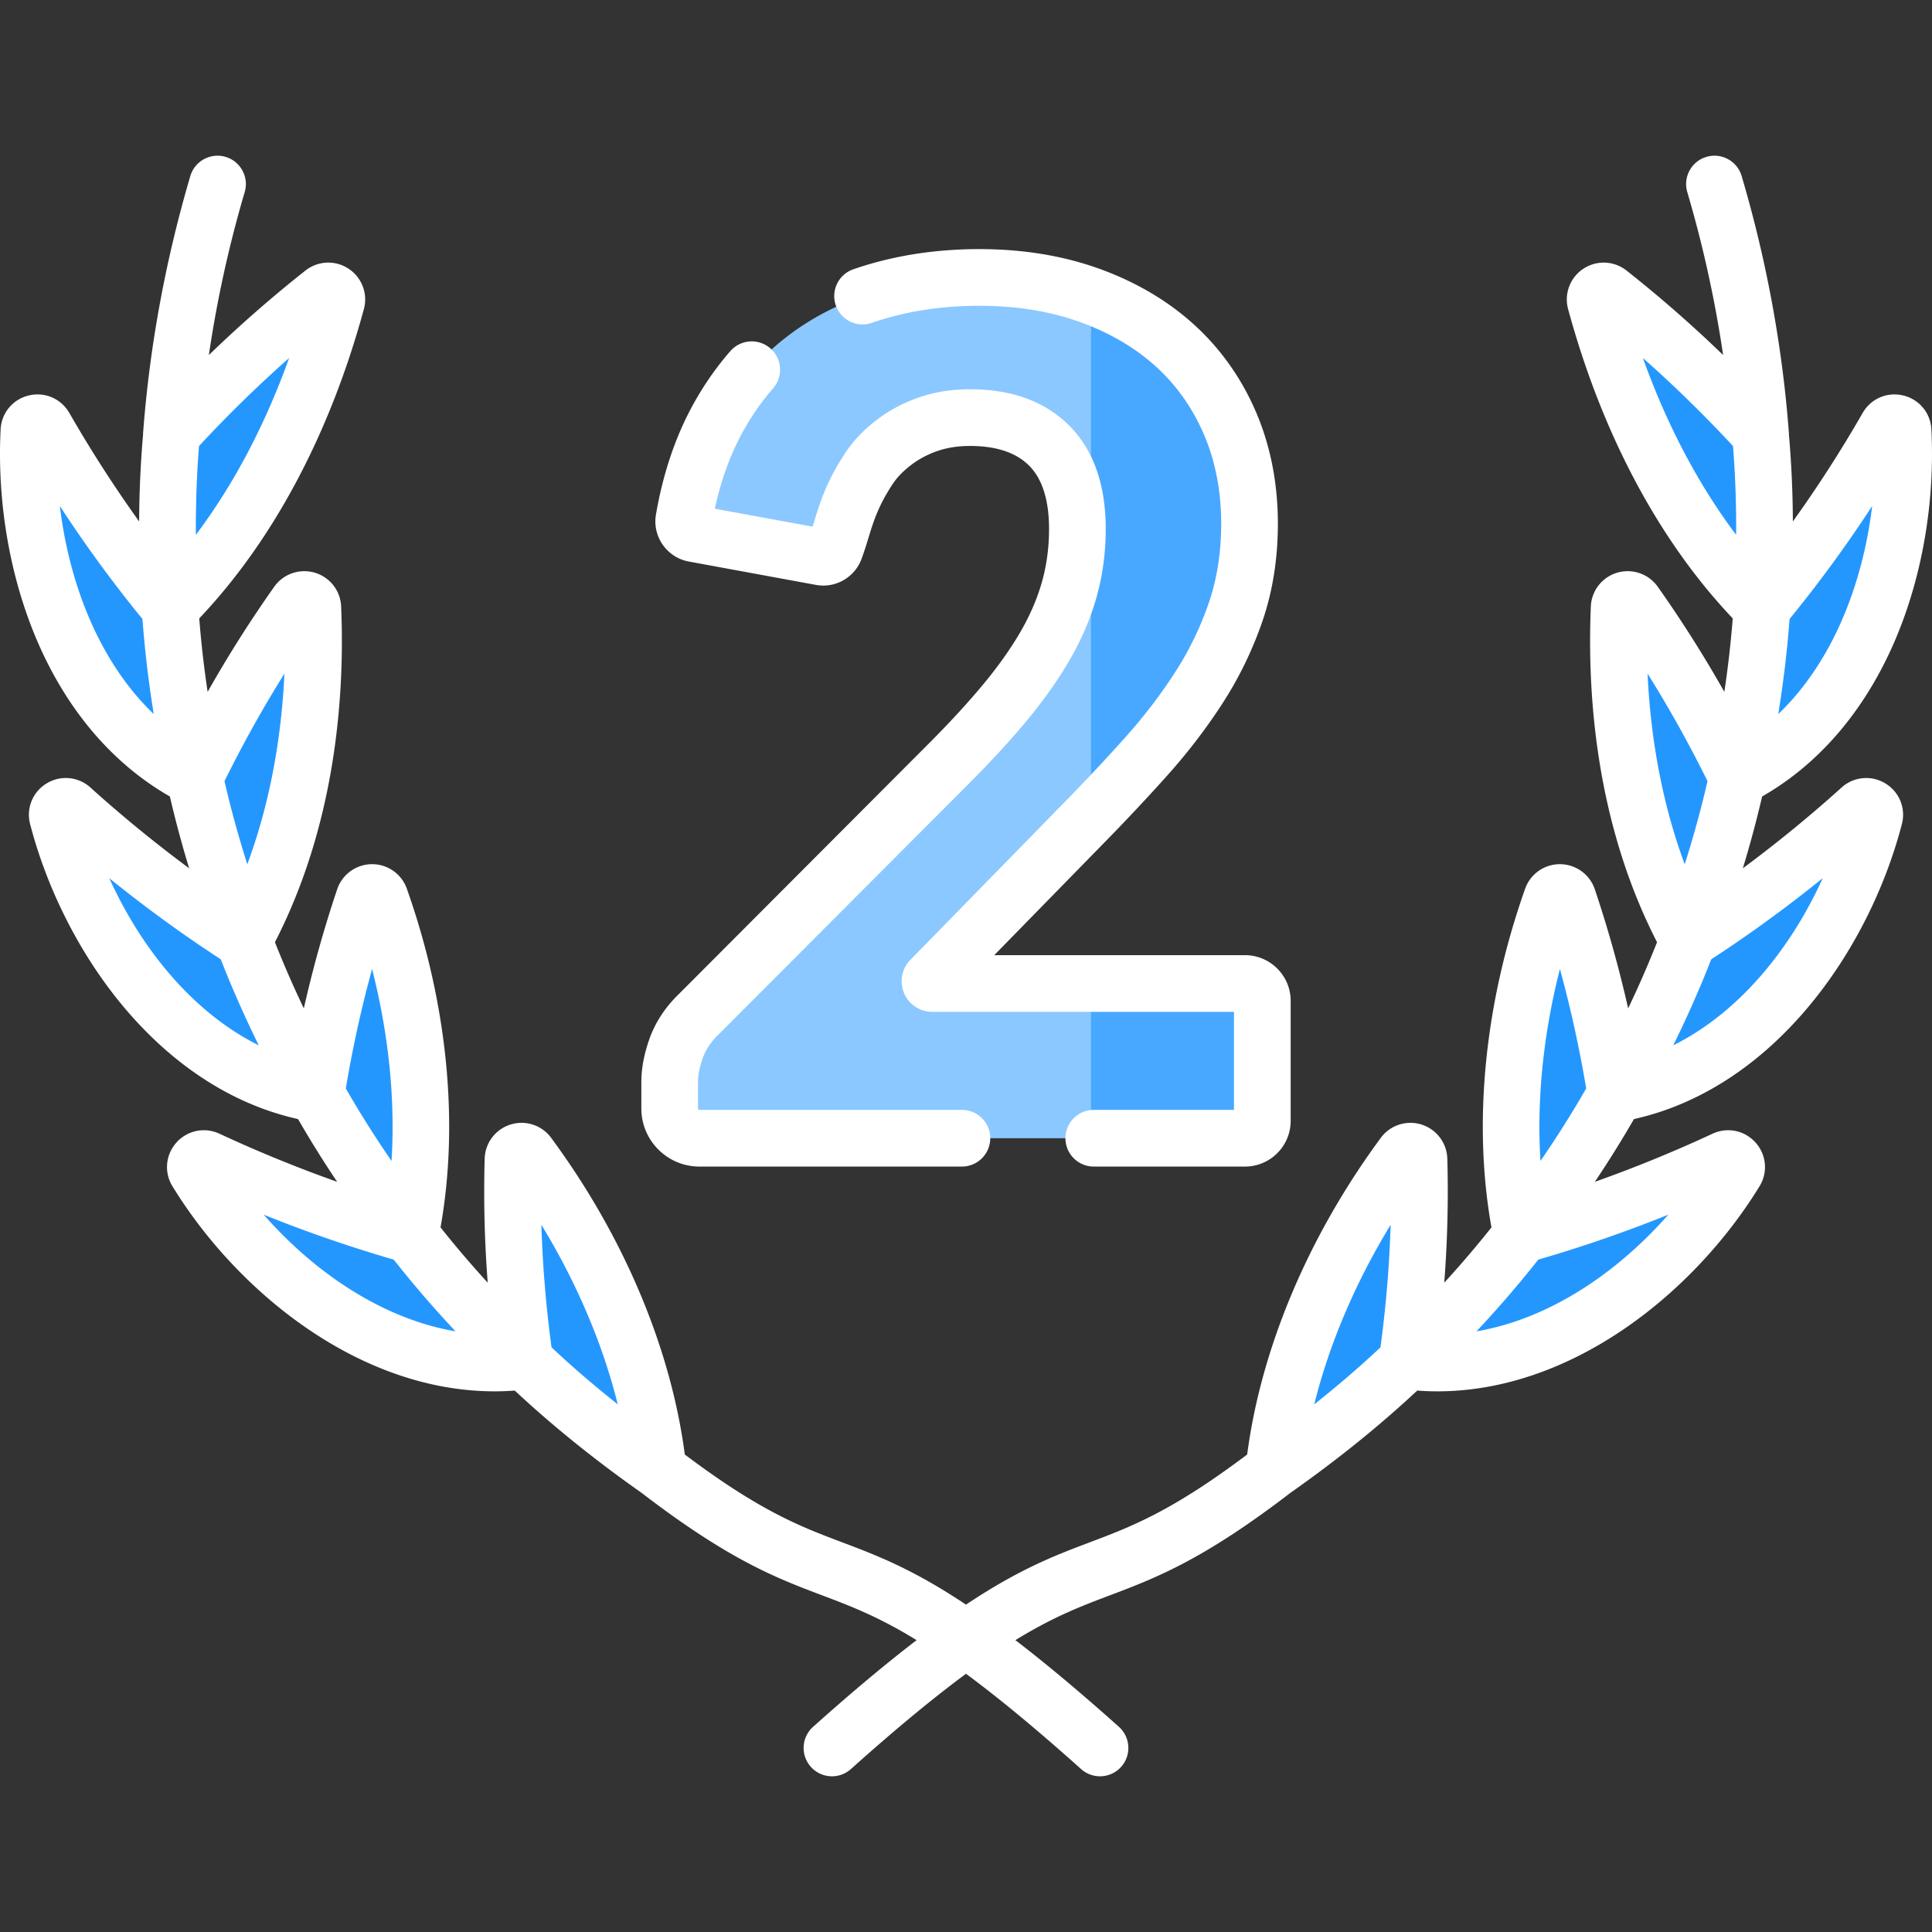
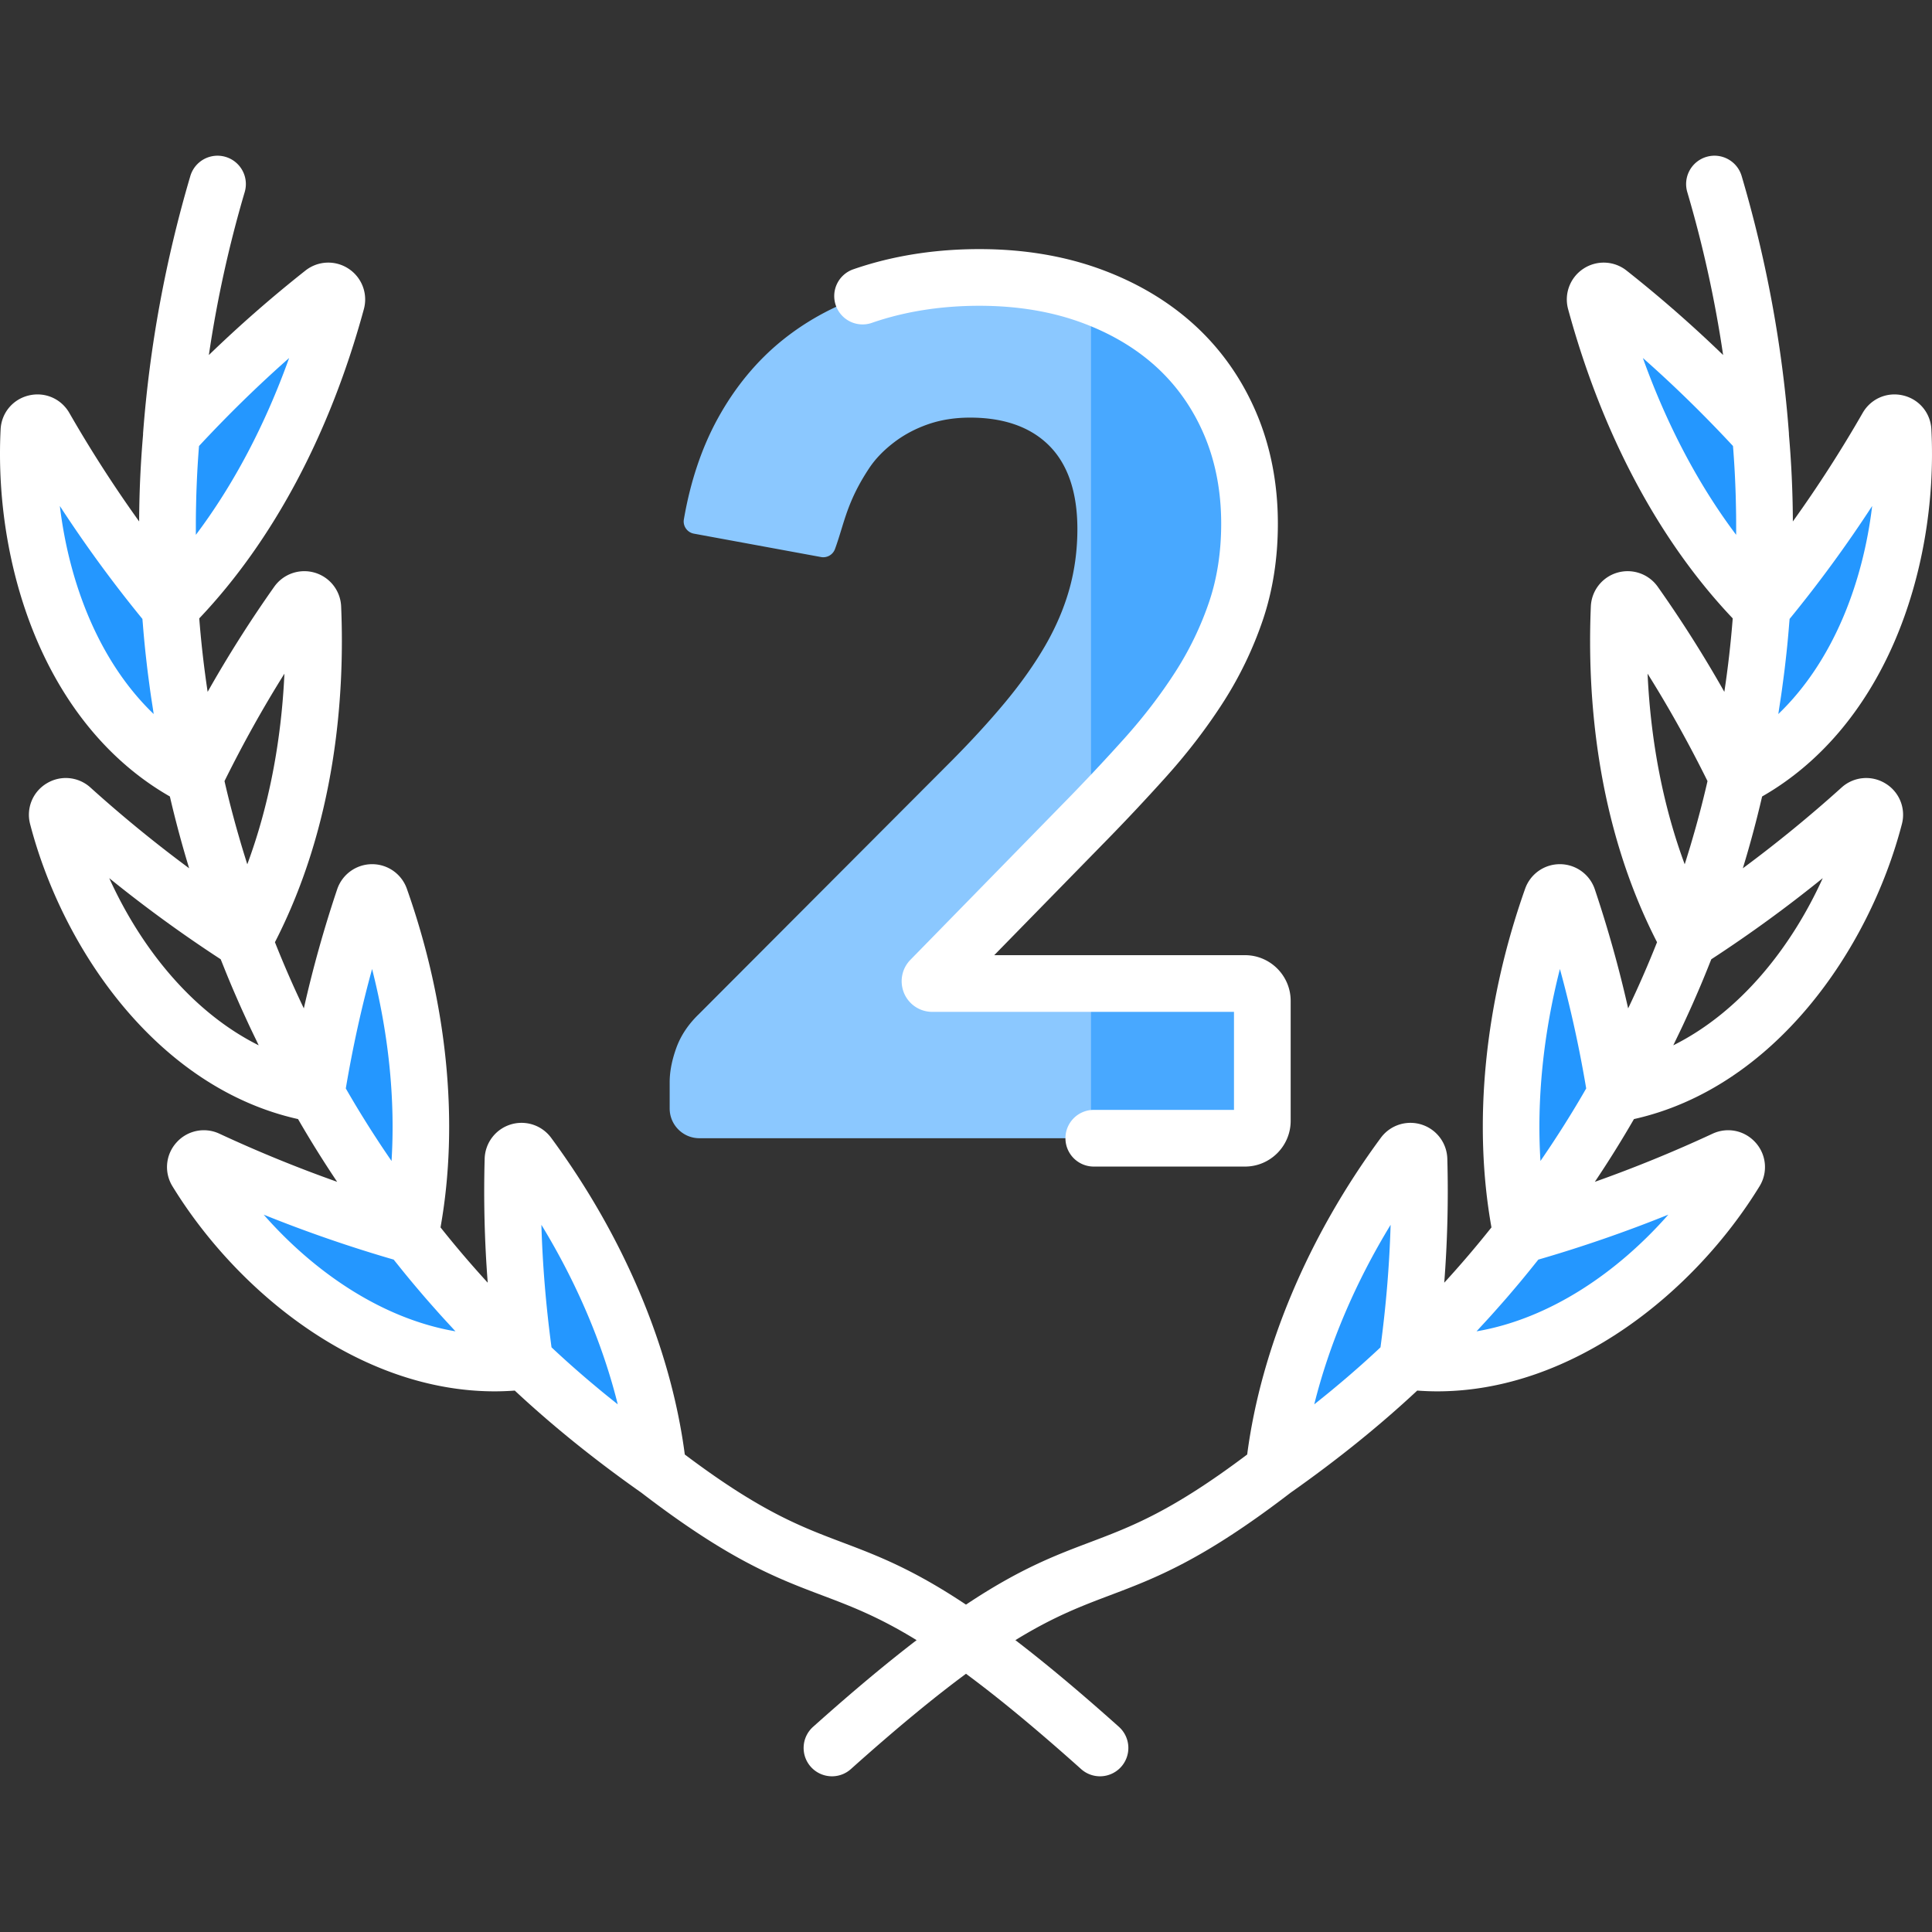
<svg xmlns="http://www.w3.org/2000/svg" version="1.1" width="512" height="512" x="0" y="0" viewBox="0 0 512 512" style="enable-background:new 0 0 512 512" xml:space="preserve" class="">
  <rect x="0" y="0" width="512" height="512" fill="#333333" stroke="none" />
  <g>
    <path d="M45.462 115.009c12.537-13.679 25.676-25.988 40.142-37.415 1.701-1.344 4.15.265 3.581 2.356-8.108 29.802-22.275 59.254-44.114 81.148-.982-15.327-.997-30.782.391-46.089zM45.071 161.11c-12.609-15.216-23.444-30.948-33.207-47.932-1.116-1.942-4.086-1.249-4.199.988-1.761 34.791 11.532 75.5 43.918 91.918-3.227-14.794-5.552-29.851-6.512-44.974z" style="" fill="#2497ff" data-original="#ffb125" class="" />
-     <path d="M51.581 206.074c7.935-16.327 16.818-31.518 27.228-46.242 1.235-1.747 4.005-.946 4.095 1.191 1.268 30.053-3.889 61.823-18.289 88.205-5.336-14.042-9.839-28.466-13.034-43.154zM64.62 249.238c-16.372-10.522-31.329-22.028-45.676-34.951-1.655-1.491-4.251.066-3.69 2.221 8.643 33.231 33.359 67.334 68.548 73.357-7.315-13.062-13.868-26.62-19.182-40.627z" style="" fill="#2497ff" data-original="#ffb125" class="" />
    <path d="M83.796 289.856c2.868-17.812 6.971-34.804 12.681-51.791.679-2.021 3.548-2.059 4.26-.05 9.987 28.195 14.033 60.005 8.007 89.239-9.159-11.855-17.633-24.314-24.948-37.398zM108.751 327.262c-18.663-5.288-36.295-11.9-53.758-20.005-2.018-.936-4.039 1.308-2.877 3.204 17.954 29.279 51.568 54.63 86.973 50.261-10.868-10.412-21.138-21.536-30.338-33.46z" style="" fill="#2497ff" data-original="#ffb125" class="" />
-     <path d="M139.081 360.714c-2.547-17.947-3.628-35.449-3.128-53.442.059-2.133 2.795-3.007 4.062-1.29 17.882 24.244 31.223 53.694 34.415 83.551-12.436-8.737-24.375-18.289-35.349-28.819zM466.54 115.009c-12.537-13.679-25.676-25.988-40.142-37.415-1.701-1.344-4.15.265-3.581 2.356 8.108 29.802 22.275 59.254 44.114 81.148.982-15.327.997-30.782-.391-46.089zM466.931 161.11c12.609-15.216 23.444-30.948 33.207-47.932 1.116-1.942 4.086-1.249 4.199.988 1.761 34.791-11.532 75.5-43.918 91.918 3.227-14.794 5.552-29.851 6.512-44.974z" style="" fill="#2497ff" data-original="#ffb125" class="" />
-     <path d="M460.421 206.074c-7.935-16.327-16.818-31.518-27.228-46.242-1.235-1.747-4.005-.946-4.095 1.191-1.268 30.053 3.889 61.823 18.289 88.205 5.336-14.042 9.839-28.466 13.034-43.154zM447.382 249.238c16.372-10.522 31.329-22.028 45.676-34.951 1.655-1.491 4.251.066 3.69 2.221-8.643 33.231-33.359 67.334-68.548 73.357 7.315-13.062 13.868-26.62 19.182-40.627z" style="" fill="#2497ff" data-original="#ffb125" class="" />
+     <path d="M139.081 360.714c-2.547-17.947-3.628-35.449-3.128-53.442.059-2.133 2.795-3.007 4.062-1.29 17.882 24.244 31.223 53.694 34.415 83.551-12.436-8.737-24.375-18.289-35.349-28.819zM466.54 115.009c-12.537-13.679-25.676-25.988-40.142-37.415-1.701-1.344-4.15.265-3.581 2.356 8.108 29.802 22.275 59.254 44.114 81.148.982-15.327.997-30.782-.391-46.089zM466.931 161.11c12.609-15.216 23.444-30.948 33.207-47.932 1.116-1.942 4.086-1.249 4.199.988 1.761 34.791-11.532 75.5-43.918 91.918 3.227-14.794 5.552-29.851 6.512-44.974" style="" fill="#2497ff" data-original="#ffb125" class="" />
    <path d="M428.206 289.856c-2.868-17.812-6.971-34.804-12.681-51.791-.679-2.021-3.548-2.059-4.26-.05-9.987 28.195-14.033 60.005-8.007 89.239 9.159-11.855 17.633-24.314 24.948-37.398zM403.251 327.262c18.663-5.288 36.295-11.9 53.758-20.005 2.018-.936 4.039 1.308 2.877 3.204-17.954 29.279-51.568 54.63-86.973 50.261 10.868-10.412 21.138-21.536 30.338-33.46z" style="" fill="#2497ff" data-original="#ffb125" class="" />
    <path d="M372.921 360.714c2.547-17.947 3.628-35.449 3.128-53.442-.059-2.133-2.795-3.007-4.062-1.29-17.882 24.244-31.223 53.694-34.415 83.551 12.436-8.737 24.375-18.289 35.349-28.819z" style="" fill="#2497ff" data-original="#ffb125" class="" />
    <path d="M185.344 301.641c-4.342 0-7.873-3.533-7.873-7.874v-7c0-2.776.59-5.819 1.755-9.048 1.177-3.264 3.179-6.27 5.95-8.937l66.262-66.415c5.609-5.609 10.619-11.058 14.891-16.195 4.255-5.115 7.853-10.202 10.691-15.12 2.822-4.889 4.967-9.919 6.377-14.95 1.407-5.024 2.12-10.378 2.12-15.914 0-9.646-2.495-17.058-7.417-22.031-4.922-4.966-11.994-7.485-21.02-7.485-3.978 0-7.681.578-11.005 1.717-3.327 1.143-6.346 2.728-8.969 4.706-2.887 2.181-5.105 4.471-6.781 6.999-4.435 6.696-5.927 11.564-7.369 16.273-.51 1.663-1.036 3.382-1.68 5.135a3.308 3.308 0 0 1-3.095 2.174c-.198 0-.397-.018-.597-.055l-33.701-6.198c-1.765-.325-2.955-2.018-2.651-3.774 1.724-10.04 4.752-19.045 9.001-26.767 4.559-8.292 10.347-15.29 17.204-20.798 6.85-5.5 14.792-9.681 23.603-12.428 8.794-2.74 18.383-4.13 28.505-4.13 10.647 0 20.484 1.602 29.241 4.761 8.769 3.167 16.374 7.642 22.604 13.301 6.244 5.674 11.15 12.609 14.582 20.615 3.429 8.001 5.167 16.95 5.167 26.597 0 8.294-1.211 16.077-3.598 23.133a92.046 92.046 0 0 1-9.737 20.18c-4.075 6.34-8.852 12.58-14.2 18.547a543.667 543.667 0 0 1-16.987 18.067l-39.986 40.895a.582.582 0 0 0-.124.652.582.582 0 0 0 .555.368h82.876a4.6 4.6 0 0 1 4.594 4.594v31.812a4.6 4.6 0 0 1-4.594 4.594H185.344v-.001z" style="" fill="#8bc8ff" data-original="#fd9727" class="" />
    <path d="M289.129 216.142a537.202 537.202 0 0 0 14.474-15.483c5.348-5.967 10.126-12.207 14.2-18.547a92.001 92.001 0 0 0 9.737-20.18c2.387-7.056 3.598-14.839 3.598-23.133 0-9.646-1.738-18.596-5.167-26.597-3.432-8.006-8.338-14.942-14.582-20.615-6.147-5.584-13.639-10.01-22.261-13.169l.001 137.724zM334.531 297.047v-31.812a4.6 4.6 0 0 0-4.594-4.594h-40.808v41h40.808a4.6 4.6 0 0 0 4.594-4.594z" style="" fill="#48a8ff" data-original="#ff6d3a" class="" />
    <path d="M499.644 207.618a9.713 9.713 0 0 0-11.614 1.089 350.208 350.208 0 0 1-26.158 21.398 289.173 289.173 0 0 0 5.109-19.03c15.102-8.63 27.193-22.759 35.097-41.084 7.274-16.862 10.74-36.823 9.758-56.203-.22-4.355-3.218-7.965-7.46-8.983-4.255-1.023-8.575.841-10.753 4.631a337.425 337.425 0 0 1-18.502 28.76c-.002-.316.004-.638.001-.954a281.96 281.96 0 0 0-1.033-22.034c-.002-.157 0-.313-.012-.471-1.717-22.856-5.93-45.764-12.522-68.087-1.175-3.979-5.356-6.254-9.331-5.077a7.512 7.512 0 0 0-5.077 9.331 314.88 314.88 0 0 1 9.499 43.184 340.346 340.346 0 0 0-25.594-22.387 9.754 9.754 0 0 0-11.444-.48 9.742 9.742 0 0 0-4.042 10.702c9.009 33.112 24.068 61.349 43.624 81.957a273.08 273.08 0 0 1-2.222 19.47 326.43 326.43 0 0 0-17.646-27.855 9.772 9.772 0 0 0-10.744-3.726 9.748 9.748 0 0 0-6.989 8.937c-.985 23.34 1.331 57.401 17.544 88.99a276.384 276.384 0 0 1-7.657 17.535 320.744 320.744 0 0 0-8.835-31.558 9.777 9.777 0 0 0-9.187-6.656h-.08a9.753 9.753 0 0 0-9.193 6.49c-10.758 30.375-13.879 62.085-8.93 89.766a275.357 275.357 0 0 1-12.51 14.656 314.403 314.403 0 0 0 .813-32.865 9.775 9.775 0 0 0-6.85-9.051 9.754 9.754 0 0 0-10.765 3.511c-19.25 26.098-31.737 55.769-35.423 83.934-20.015 15.066-30.582 19.066-41.74 23.284-9.194 3.476-18.579 7.033-32.779 16.5-14.201-9.467-23.586-13.024-32.779-16.5-11.157-4.218-21.725-8.218-41.74-23.284-3.687-28.165-16.173-57.837-35.422-83.932a9.752 9.752 0 0 0-10.766-3.513 9.775 9.775 0 0 0-6.85 9.05 314.415 314.415 0 0 0 .813 32.866 275.357 275.357 0 0 1-12.51-14.656c4.949-27.681 1.828-59.392-8.93-89.766a9.752 9.752 0 0 0-9.193-6.49h-.08a9.775 9.775 0 0 0-9.186 6.655 320.763 320.763 0 0 0-8.835 31.559 277.21 277.21 0 0 1-7.657-17.535c16.213-31.589 18.53-65.649 17.544-88.989a9.749 9.749 0 0 0-6.989-8.938 9.774 9.774 0 0 0-10.744 3.726 326.257 326.257 0 0 0-17.646 27.854 273.015 273.015 0 0 1-2.222-19.47c19.557-20.608 34.616-48.846 43.625-81.958a9.741 9.741 0 0 0-4.042-10.701 9.75 9.75 0 0 0-11.444.48A339.895 339.895 0 0 0 55.35 94.087a314.996 314.996 0 0 1 9.499-43.184 7.51 7.51 0 1 0-14.408-4.254c-6.588 22.323-10.8 45.231-12.518 68.086-.012.158-.01.314-.012.471a281.984 281.984 0 0 0-1.033 22.034c-.003.316.003.638.001.954a337.81 337.81 0 0 1-18.502-28.759c-2.179-3.79-6.498-5.651-10.754-4.632-4.242 1.018-7.24 4.628-7.46 8.982-.981 19.381 2.484 39.342 9.758 56.204 7.904 18.325 19.995 32.454 35.097 41.084a289.966 289.966 0 0 0 5.109 19.03 350.208 350.208 0 0 1-26.158-21.398 9.711 9.711 0 0 0-11.614-1.089 9.686 9.686 0 0 0-4.373 10.782c8.683 33.385 33.876 69.875 71.001 78.169a291.173 291.173 0 0 0 10.366 16.628 357.446 357.446 0 0 1-31.197-12.752 9.713 9.713 0 0 0-11.41 2.365 9.688 9.688 0 0 0-1.032 11.578c17.157 27.98 49.51 54.335 85.399 54.335a72.84 72.84 0 0 0 5.31-.202c9.926 9.271 21.188 18.364 33.554 27.062 23.323 17.906 35.835 22.637 47.934 27.211 7.529 2.846 14.858 5.622 25.003 11.863-7.767 5.953-16.763 13.422-27.436 22.973a7.51 7.51 0 0 0 5.011 13.109 7.48 7.48 0 0 0 5.006-1.914c12.377-11.075 22.27-19.169 30.508-25.256 8.238 6.087 18.131 14.181 30.508 25.256a7.48 7.48 0 0 0 5.006 1.914 7.512 7.512 0 0 0 5.011-13.109c-10.673-9.55-19.669-17.02-27.436-22.973 10.145-6.24 17.474-9.016 25.003-11.863 12.099-4.574 24.61-9.306 47.934-27.211 12.366-8.698 23.627-17.791 33.554-27.062 1.777.13 3.547.202 5.31.202 35.886 0 68.243-26.357 85.398-54.334a9.691 9.691 0 0 0-1.031-11.579c-2.889-3.242-7.474-4.194-11.41-2.365a357.556 357.556 0 0 1-31.196 12.752 291.173 291.173 0 0 0 10.366-16.628c37.125-8.294 62.318-44.783 71.001-78.168a9.684 9.684 0 0 0-4.373-10.781zm-28.107-20.165c.211-1.358.422-2.714.613-4.06.115-.807.217-1.606.325-2.409.165-1.227.328-2.453.476-3.669.102-.838.195-1.669.289-2.502.132-1.17.26-2.336.376-3.495a285.184 285.184 0 0 0 .528-5.919c.036-.456.083-.921.117-1.375a342.76 342.76 0 0 0 21.881-29.93c-2.448 20.438-10.361 41.225-24.872 55.136.095-.597.175-1.183.267-1.777zM15.861 134.094a342.911 342.911 0 0 0 21.881 29.93c.033.454.081.919.117 1.375.088 1.128.184 2.261.288 3.399a254.571 254.571 0 0 0 .616 6.015c.094.833.187 1.664.289 2.502.148 1.217.311 2.442.476 3.669.108.803.21 1.602.325 2.409.192 1.346.402 2.703.613 4.06.093.594.172 1.18.268 1.776-14.512-13.91-22.426-34.697-24.873-55.135zm59.514 44.432c-.825 18.08-4.183 35.295-9.84 50.522-.182-.574-.358-1.145-.536-1.717a286.797 286.797 0 0 1-.953-3.109c-.239-.8-.468-1.596-.698-2.392-.291-1.005-.58-2.009-.857-3.008-.224-.807-.44-1.609-.655-2.412-.263-.98-.521-1.957-.771-2.93a270.951 270.951 0 0 1-1.294-5.285c-.094-.401-.183-.8-.274-1.2 4.94-9.978 10.193-19.4 15.878-28.469zm-23.459-41.981c.01-.863.029-1.718.046-2.575.022-1.074.046-2.146.079-3.209.027-.854.061-1.701.096-2.548.043-1.05.09-2.097.145-3.137.044-.837.094-1.669.146-2.499.065-1.035.135-2.065.212-3.088.032-.433.068-.863.103-1.294 7.75-8.338 15.652-16.057 23.883-23.322-6.384 17.777-14.735 33.603-24.722 46.866-.004-.635-.002-1.266-.002-1.898.001-1.101.001-2.204.014-3.296zm-22.965 96.173a355.15 355.15 0 0 0 29.536 21.498c.163.418.342.841.508 1.26a300.685 300.685 0 0 0 2.206 5.403c.443 1.053.899 2.11 1.36 3.168.33.758.659 1.516.997 2.277.491 1.103.998 2.21 1.507 3.318.332.722.658 1.442.998 2.166a315.771 315.771 0 0 0 1.745 3.641c.254.525.495 1.046.753 1.572-17.734-8.842-31.293-25.954-39.61-44.303zm69.657 24.079c4.414 17.299 6.167 34.638 5.155 50.877-.341-.497-.677-.993-1.014-1.489-.597-.88-1.193-1.759-1.775-2.638-.468-.706-.925-1.41-1.383-2.114-.561-.863-1.12-1.725-1.667-2.586-.45-.708-.89-1.414-1.33-2.119a278.443 278.443 0 0 1-1.581-2.565 286.405 286.405 0 0 1-2.769-4.666c-.204-.352-.402-.702-.603-1.053 1.844-10.922 4.147-21.394 6.967-31.647zm-28.729 65.1a362.009 362.009 0 0 0 34.45 11.911c.276.351.57.703.849 1.054a282.75 282.75 0 0 0 3.718 4.575c.733.882 1.478 1.763 2.229 2.645.544.638 1.086 1.277 1.639 1.915.787.908 1.591 1.816 2.397 2.723.54.608 1.074 1.216 1.622 1.823.881.976 1.781 1.951 2.683 2.925.416.449.817.9 1.237 1.349-19.576-3.352-37.539-15.794-50.824-30.92zm92.393 49.117c-.846-.679-1.691-1.357-2.522-2.039-.664-.544-1.316-1.091-1.97-1.637a310.098 310.098 0 0 1-2.396-2.018 268.298 268.298 0 0 1-1.926-1.665 257.15 257.15 0 0 1-2.3-2.022 279.963 279.963 0 0 1-4.084-3.717c-.308-.286-.611-.573-.916-.86-1.48-11.037-2.371-21.783-2.685-32.47 9.373 15.379 16.265 31.595 20.237 47.578-.482-.382-.959-.766-1.438-1.15zm203.571-13.956c-.305.287-.608.574-.916.86a279.963 279.963 0 0 1-4.084 3.717c-.758.675-1.527 1.349-2.3 2.022-.638.556-1.277 1.111-1.926 1.665-.789.674-1.591 1.346-2.396 2.018-.654.546-1.306 1.093-1.97 1.637-.831.682-1.677 1.36-2.522 2.039-.479.384-.956.768-1.439 1.151 3.972-15.981 10.866-32.2 20.237-47.578-.313 10.686-1.204 21.432-2.684 32.469zm47.551-100.261c2.82 10.253 5.123 20.726 6.965 31.645-.201.351-.4.702-.603 1.053-.493.851-.995 1.705-1.504 2.559a249.819 249.819 0 0 1-2.846 4.672c-.44.706-.88 1.412-1.33 2.119-.547.861-1.106 1.723-1.667 2.586-.458.704-.915 1.409-1.383 2.114-.582.878-1.178 1.758-1.775 2.638-.337.496-.672.993-1.014 1.489-1.009-16.238.743-33.576 5.157-50.875zm28.73 65.099c-13.287 15.127-31.247 27.571-50.825 30.92.422-.451.824-.902 1.242-1.353.898-.97 1.795-1.941 2.672-2.913.557-.617 1.099-1.234 1.647-1.851.798-.898 1.593-1.796 2.372-2.695.558-.644 1.105-1.287 1.653-1.932.747-.877 1.489-1.755 2.219-2.632a275.918 275.918 0 0 0 3.722-4.58c.279-.351.572-.701.847-1.052a361.659 361.659 0 0 0 34.451-11.912zm-6.748-227.023c8.231 7.265 16.133 14.984 23.883 23.322.035.431.071.861.103 1.294a282.406 282.406 0 0 1 .358 5.587c.055 1.039.102 2.087.145 3.137.035.847.069 1.694.096 2.548.034 1.063.058 2.135.079 3.209.017.857.036 1.712.046 2.575.012 1.092.013 2.194.013 3.297 0 .632.002 1.263-.002 1.898-9.986-13.264-18.338-29.09-24.721-46.867zm1.251 83.653c5.685 9.069 10.938 18.491 15.879 28.468-.091.4-.181.799-.274 1.2a245.39 245.39 0 0 1-.694 2.887 233.589 233.589 0 0 1-1.37 5.322 285.11 285.11 0 0 1-.658 2.424c-.274.987-.56 1.98-.848 2.974-.235.812-.468 1.622-.712 2.438-.299 1.002-.612 2.009-.925 3.016-.185.596-.369 1.192-.559 1.79-5.656-15.224-9.014-32.441-9.839-50.519zm6.812 98.494c.258-.526.499-1.047.753-1.572a332.47 332.47 0 0 0 1.745-3.641c.34-.724.666-1.444.998-2.166a309.105 309.105 0 0 0 1.507-3.318c.339-.761.667-1.519.997-2.277.461-1.059.916-2.115 1.36-3.168.327-.777.647-1.55.964-2.324.422-1.029.837-2.055 1.242-3.079.166-.419.345-.842.508-1.26a355.15 355.15 0 0 0 29.536-21.498c-8.315 18.35-21.874 35.462-39.61 44.303z" fill="#ffffff" data-original="#000000" class="" />
-     <path d="M185.344 309.152h69.573a7.511 7.511 0 0 0 0-15.022h-69.573a.372.372 0 0 1-.362-.363v-7c0-1.905.44-4.092 1.31-6.501.781-2.168 2.159-4.211 4.092-6.072l.11-.107 66.256-66.409c5.769-5.769 10.936-11.39 15.354-16.703 4.529-5.444 8.372-10.884 11.422-16.169 3.136-5.434 5.526-11.045 7.104-16.679 1.592-5.682 2.399-11.718 2.399-17.94 0-11.695-3.226-20.885-9.593-27.319-6.384-6.442-15.251-9.709-26.355-9.709-4.808 0-9.33.714-13.446 2.125-4.076 1.4-7.794 3.356-11.055 5.816-3.577 2.702-6.362 5.594-8.515 8.844-5.038 7.606-6.765 13.246-8.299 18.255-.139.453-.279.911-.422 1.371l-25.908-4.765c1.642-7.56 4.118-14.374 7.382-20.306 2.331-4.239 5.039-8.132 8.049-11.571a7.51 7.51 0 0 0-.704-10.599 7.51 7.51 0 0 0-10.599.704c-3.723 4.253-7.058 9.04-9.909 14.226-4.652 8.455-7.957 18.251-9.822 29.11-1 5.793 2.9 11.374 8.695 12.44l33.684 6.194c.647.121 1.311.182 1.972.182 4.508 0 8.584-2.85 10.144-7.093.712-1.934 1.266-3.742 1.813-5.528 1.344-4.388 2.613-8.533 6.448-14.322 1.198-1.808 2.849-3.495 5.043-5.151 1.992-1.503 4.309-2.714 6.881-3.598 2.539-.87 5.423-1.312 8.57-1.312 6.949 0 12.226 1.77 15.681 5.257 3.48 3.517 5.244 9.152 5.244 16.748 0 4.852-.62 9.524-1.842 13.888-1.24 4.426-3.14 8.875-5.649 13.222-2.625 4.547-5.975 9.281-9.961 14.072-4.127 4.963-8.981 10.241-14.433 15.693l-66.211 66.364c-3.58 3.461-6.188 7.412-7.749 11.744-1.46 4.047-2.201 7.949-2.201 11.597v7c-.003 8.484 6.899 15.386 15.382 15.386z" fill="#ffffff" data-original="#000000" class="" />
    <path d="M231.134 85.532a72.438 72.438 0 0 1 2.141-.706c8.07-2.515 16.908-3.79 26.27-3.79 9.774 0 18.754 1.452 26.689 4.315 7.84 2.831 14.605 6.8 20.104 11.796 5.442 4.945 9.725 11.006 12.729 18.015 3.026 7.06 4.56 15.013 4.56 23.638 0 7.473-1.077 14.446-3.202 20.725a84.487 84.487 0 0 1-8.941 18.527c-3.859 6.004-8.393 11.924-13.474 17.593a536.05 536.05 0 0 1-16.765 17.831l-39.988 40.896c-2.276 2.329-2.939 5.778-1.665 8.839a8.1 8.1 0 0 0 7.468 4.943h79.959v25.977h-37.155a7.511 7.511 0 0 0 0 15.022h40.072c6.675 0 12.105-5.431 12.105-12.105v-31.812c0-6.675-5.431-12.105-12.105-12.105h-66.455l28.491-29.138a551.095 551.095 0 0 0 17.223-18.32c5.614-6.264 10.636-12.825 14.928-19.502a99.58 99.58 0 0 0 10.532-21.83c2.651-7.833 3.994-16.426 3.994-25.54 0-10.671-1.943-20.615-5.774-29.556-3.859-9.001-9.388-16.812-16.435-23.216-6.961-6.323-15.407-11.304-25.105-14.807-9.577-3.455-20.272-5.207-31.79-5.207-10.879 0-21.222 1.504-30.74 4.471-.877.273-1.746.559-2.607.859a7.511 7.511 0 1 0 4.936 14.187z" fill="#ffffff" data-original="#000000" class="" />
  </g>
</svg>